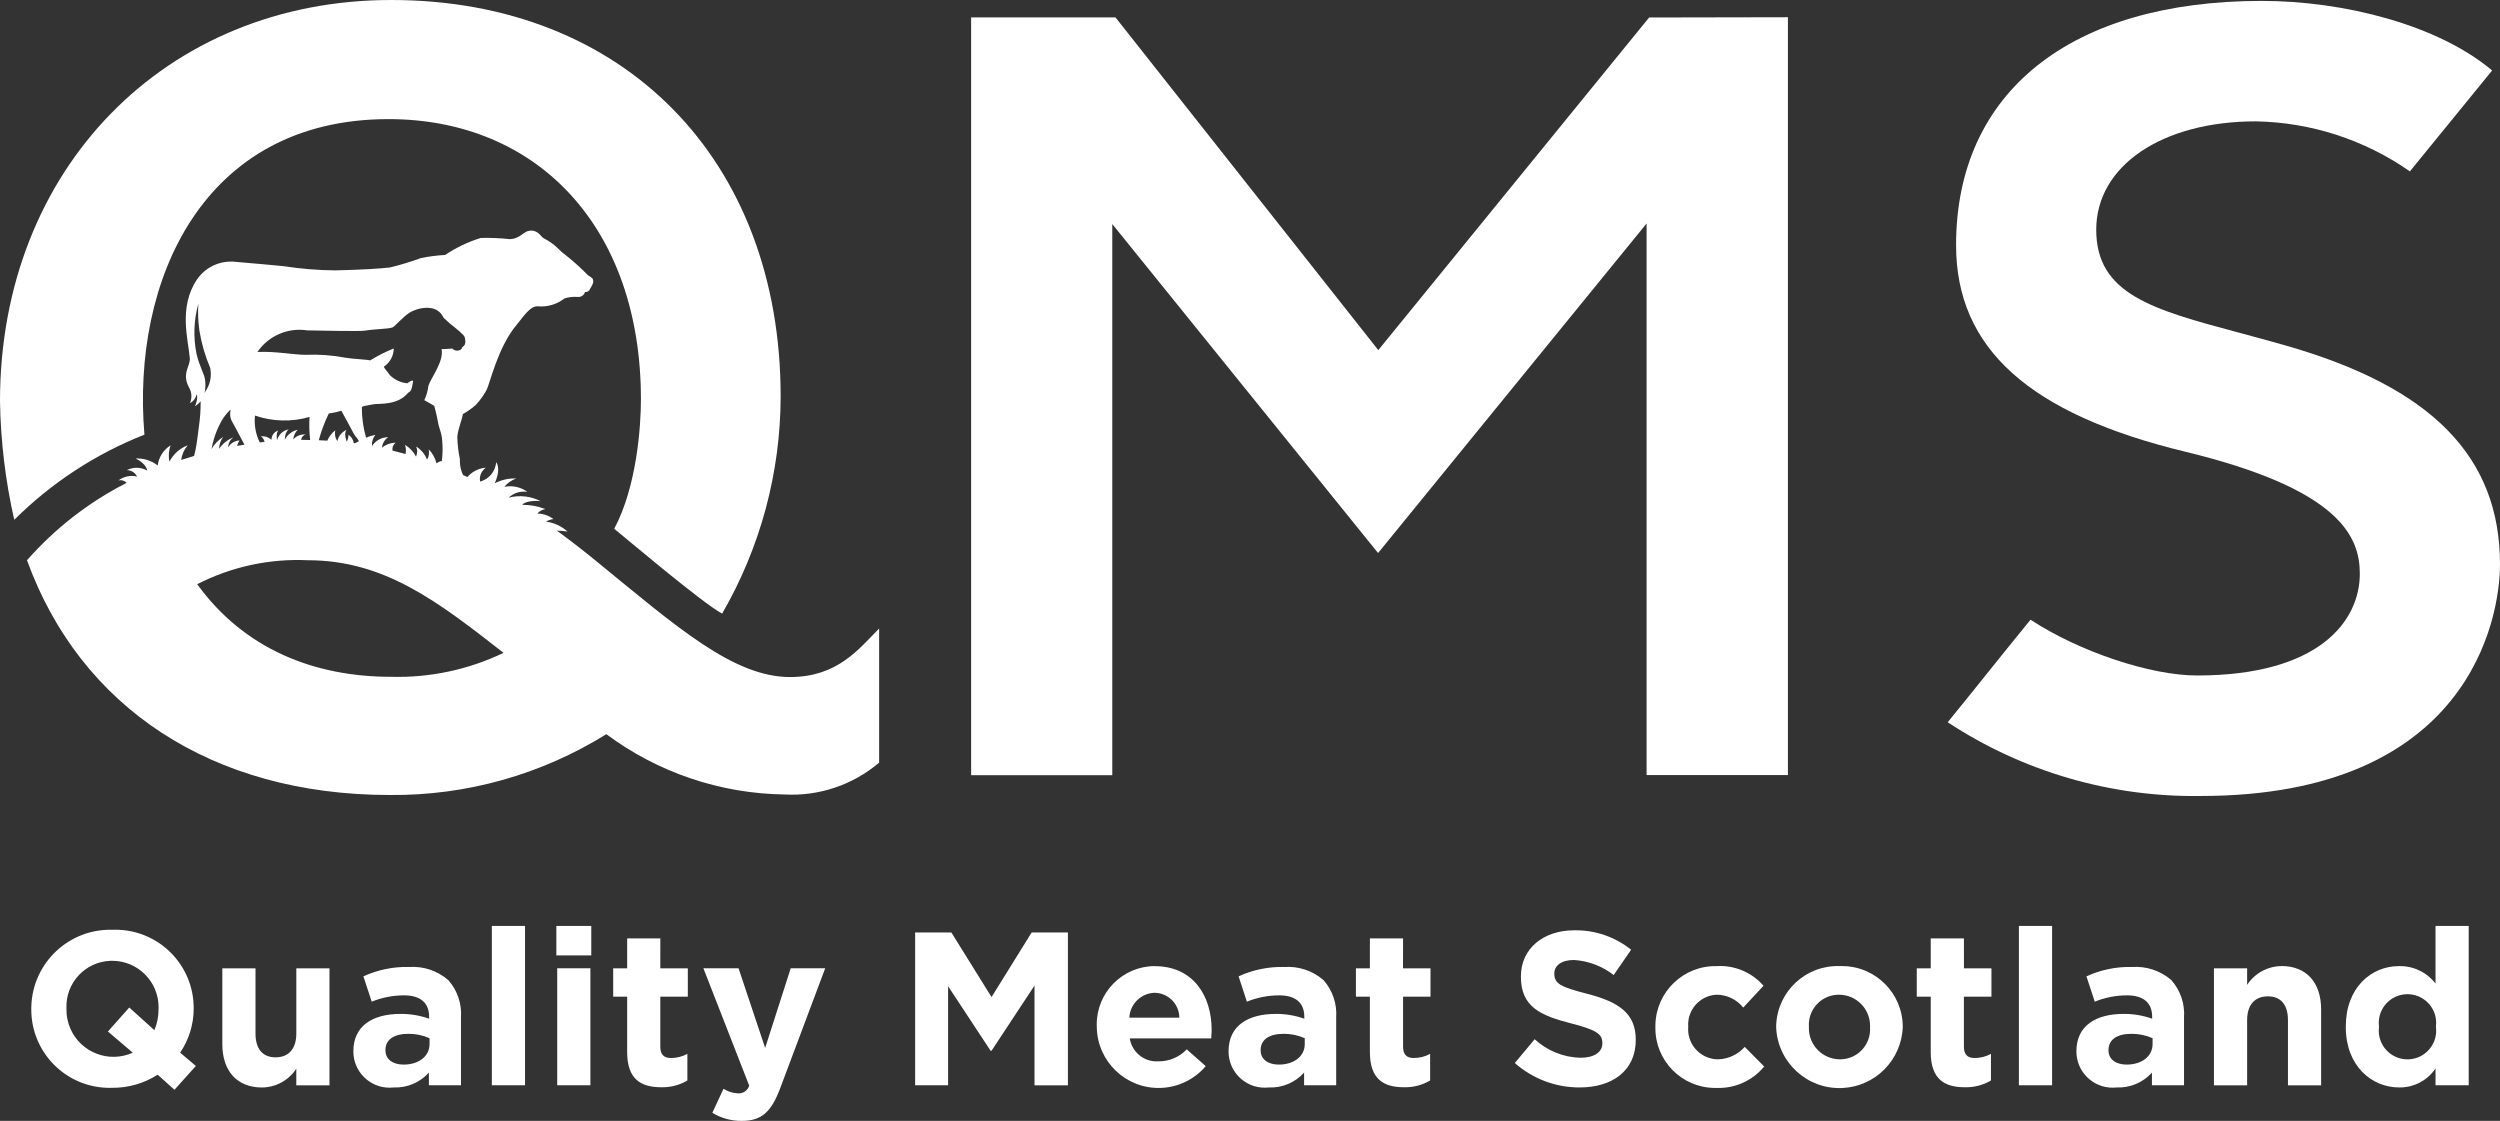
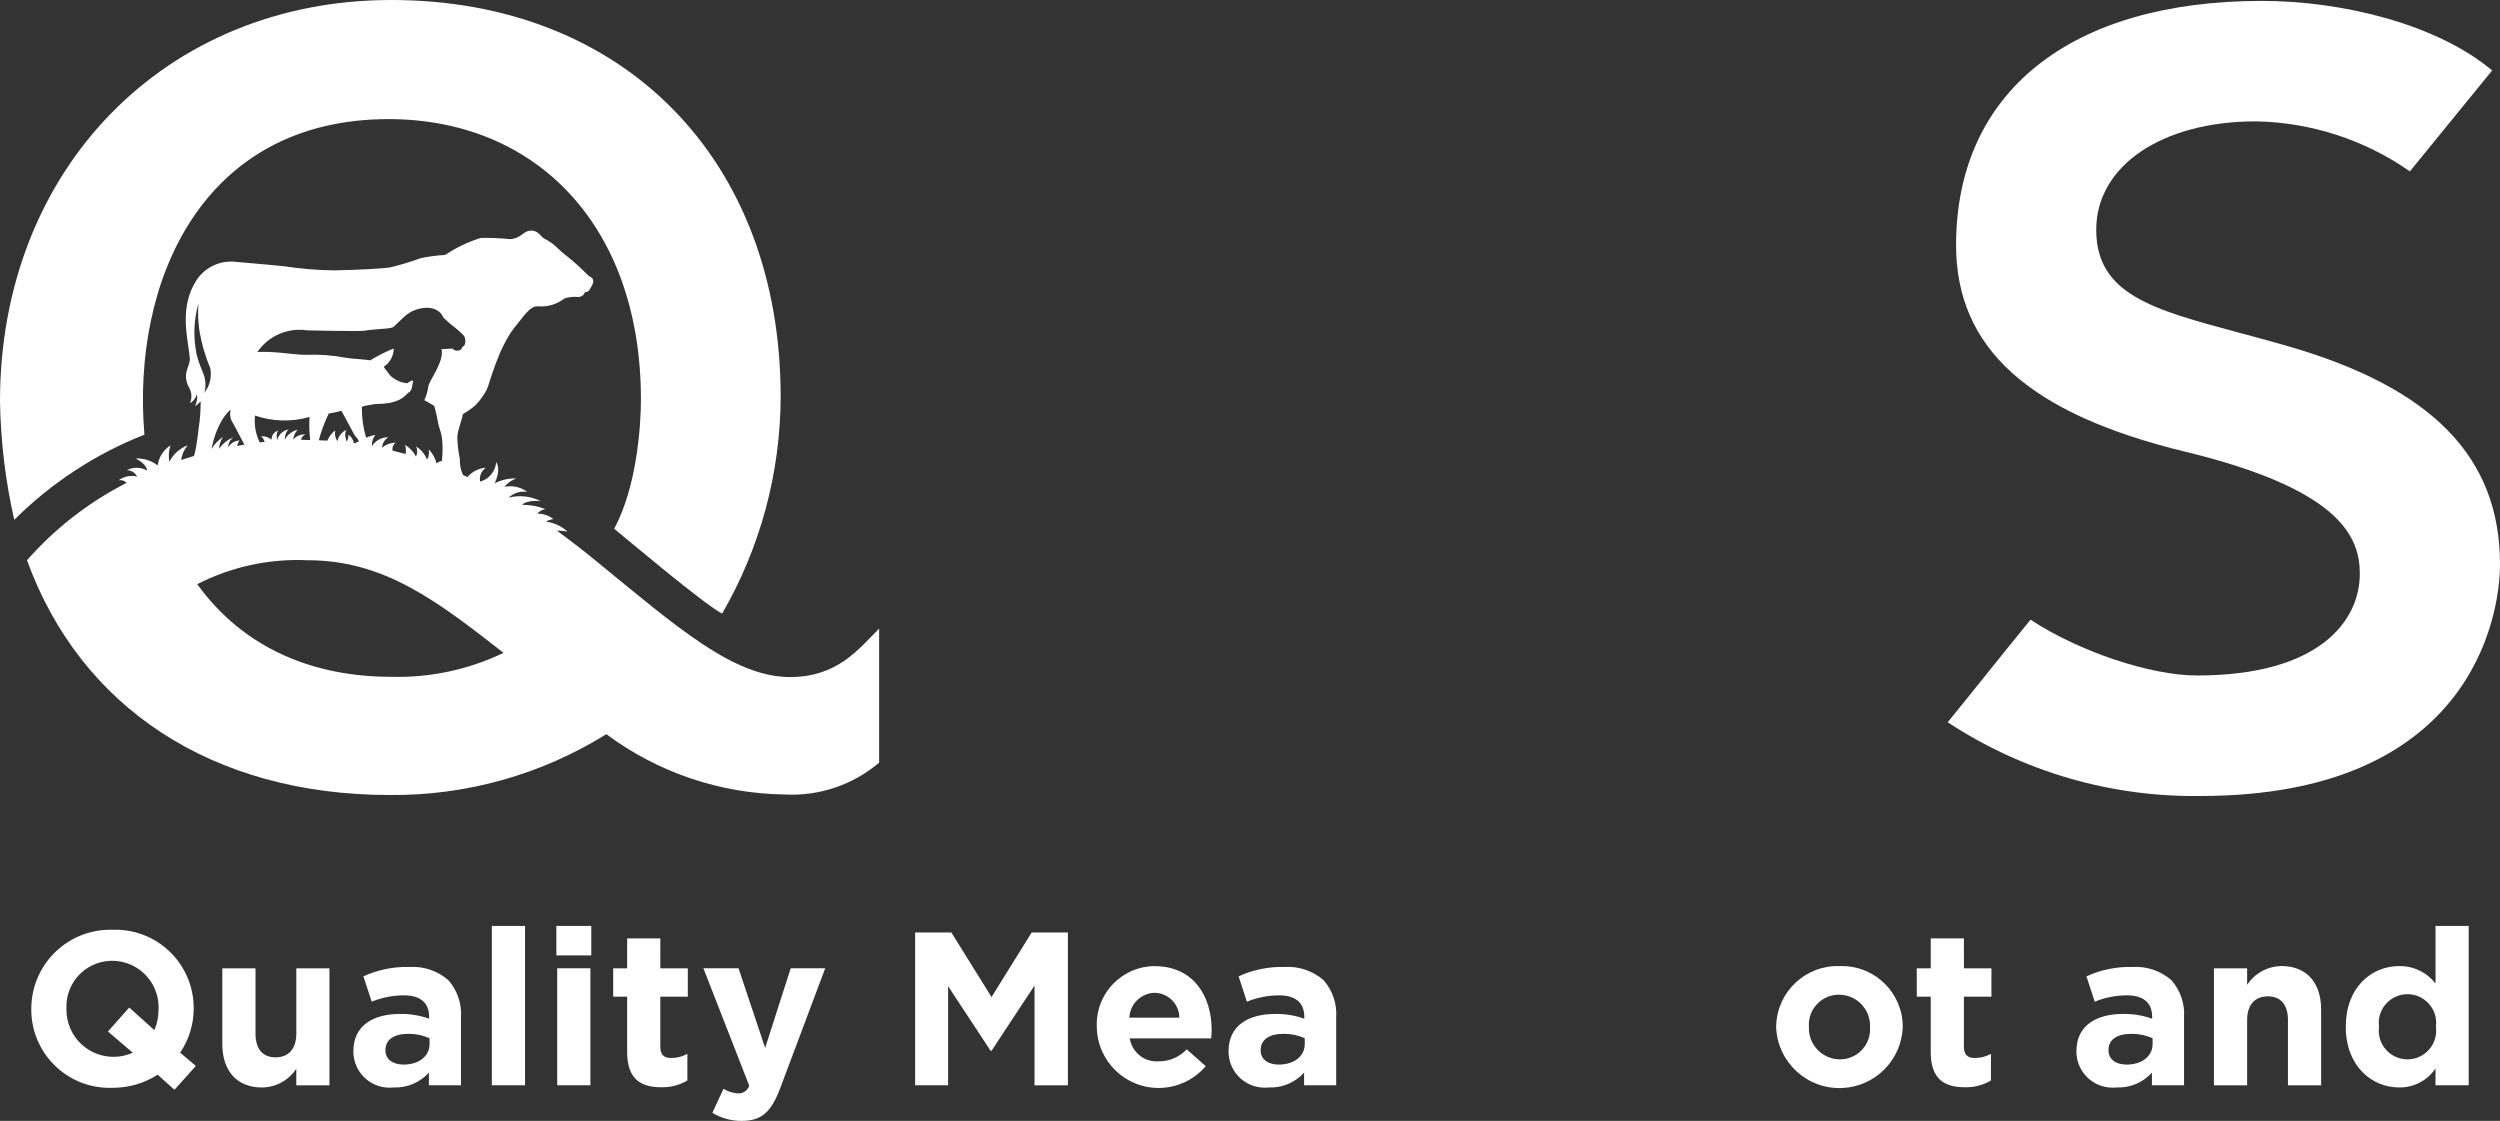
<svg xmlns="http://www.w3.org/2000/svg" id="Layer_2" data-name="Layer 2" viewBox="0 0 800 358.68">
  <rect x="0" y="0" width="800" height="358.68" fill="#333333" stroke="none" />
  <defs>
    <style>
      .cls-1 {
        fill: #fff;
      }
    </style>
  </defs>
  <g id="Layer_1-2" data-name="Layer 1">
    <g>
      <path class="cls-1" d="M61.979,322.818v-.141c.061-13.836-11.106-25.101-24.942-25.162-.324-.001-.648.003-.973.015-13.957-.424-25.615,10.548-26.039,24.505-.008.261-.012.522-.012.783v.136c-.061,13.836,11.106,25.101,24.942,25.162.326.001.652-.003.977-.015,5.143.033,10.186-1.423,14.52-4.193l5.377,4.819,6.847-7.619-5.028-4.261c2.809-4.141,4.317-9.027,4.329-14.03M50.735,322.954c.014,2.302-.438,4.584-1.33,6.707l-8.032-7.26-6.843,7.682,7.963,6.775c-7.583,3.412-16.496.032-19.908-7.551-.917-2.038-1.369-4.254-1.323-6.489v-.141c-.333-8.068,5.936-14.878,14.004-15.211.222-.009.444-.013.666-.012,8.202.02,14.835,6.686,14.815,14.888,0,.159-.003.318-.009.476l-.005.136ZM94.822,330.736c0,5.028-2.586,7.614-6.638,7.614s-6.425-2.586-6.425-7.614v-20.873h-10.618v24.235c0,8.594,4.678,13.899,12.705,13.899,4.43-.043,8.546-2.297,10.967-6.008v5.309h10.613v-37.44h-10.604v20.877ZM130.81,309.427c-5.005-.111-9.97.916-14.52,3.004l2.654,8.104c3.284-1.332,6.793-2.02,10.337-2.024,5.309,0,8.036,2.446,8.036,6.843v.631c-2.938-1.042-6.035-1.561-9.152-1.534-8.871,0-15.087,3.771-15.087,11.943v.136c.029,6.395,5.237,11.557,11.632,11.528.409-.002.817-.025,1.223-.07,4.291.185,8.44-1.558,11.312-4.751v4.052h10.269v-21.708c.306-4.363-1.154-8.667-4.052-11.943-3.485-3.03-8.037-4.54-12.642-4.193M137.453,334.103c0,3.843-3.353,6.566-8.313,6.566-3.421,0-5.799-1.674-5.799-4.538v-.141c0-3.353,2.795-5.168,7.333-5.168,2.332-.02,4.641.457,6.775,1.398l.005,1.883ZM157.391,296.296h10.618v50.993h-10.618v-50.993ZM178.032,296.296h11.176v9.429h-11.176v-9.429ZM178.309,309.849h10.618v37.44h-10.618v-37.44ZM211.307,300.289h-10.618v9.57h-4.47v9.075h4.47v17.742c0,8.662,4.401,11.244,10.89,11.244,2.942.082,5.847-.669,8.381-2.164v-8.522c-1.606.879-3.41,1.335-5.241,1.325-2.373,0-3.421-1.189-3.421-3.63v-15.995h8.803v-9.075h-8.803l.009-9.57ZM244.853,335.342l-8.522-25.497h-11.244l14.67,37.585c-.511,1.581-2.048,2.596-3.703,2.446-1.611-.101-3.172-.605-4.538-1.466l-3.562,7.682c2.835,1.737,6.105,2.634,9.429,2.586,6.353,0,9.429-2.863,12.292-10.477l14.389-38.347h-11.04l-8.172,25.488ZM317.291,319.065l-12.855-20.678h-11.594v48.897h10.545v-31.709l13.613,20.678h.281l13.763-20.873v31.922h10.686v-48.911h-11.598l-12.841,20.673ZM369.487,309.151c-10.297.062-18.595,8.459-18.533,18.756.001.252.008.504.02.756v.136c.238,10.921,9.284,19.582,20.205,19.344,5.658-.123,10.992-2.664,14.653-6.979l-6.076-5.377c-2.354,2.493-5.646,3.886-9.075,3.839-4.49.295-8.461-2.887-9.152-7.333h26.059c.068-.98.136-1.96.136-2.795,0-10.618-5.731-20.328-18.227-20.328M361.392,325.654c.2-4.367,3.735-7.84,8.104-7.963,4.355.074,7.857,3.608,7.891,7.963h-15.995ZM410.87,309.427c-5.005-.111-9.97.916-14.52,3.004l2.654,8.104c3.285-1.333,6.796-2.02,10.341-2.024,5.309,0,8.032,2.446,8.032,6.843v.631c-2.936-1.042-6.032-1.561-9.148-1.534-8.871,0-15.092,3.771-15.092,11.943v.136c.029,6.395,5.237,11.557,11.632,11.528.409-.002.817-.025,1.223-.07,4.292.186,8.443-1.557,11.317-4.751v4.052h10.269v-21.708c.302-4.363-1.157-8.665-4.052-11.943-3.485-3.029-8.037-4.539-12.642-4.193M417.522,334.103c0,3.843-3.358,6.566-8.313,6.566-3.421,0-5.799-1.674-5.799-4.538v-.141c0-3.353,2.795-5.168,7.333-5.168,2.332-.019,4.641.458,6.775,1.398l.005,1.883Z" />
-       <path class="cls-1" d="M448.981,300.289h-10.618v9.57h-4.47v9.075h4.47v17.742c0,8.662,4.401,11.244,10.89,11.244,2.943.082,5.85-.668,8.385-2.164v-8.522c-1.605.878-3.407,1.334-5.236,1.325-2.378,0-3.421-1.189-3.421-3.63v-15.995h8.776v-9.075h-8.798l.023-9.57Z" />
-       <path class="cls-1" d="M507.929,318.022c-8.454-2.169-10.545-3.213-10.545-6.43v-.136c0-2.378,2.16-4.261,6.285-4.261,4.624.287,9.054,1.967,12.705,4.819l5.586-8.104c-5.142-4.122-11.561-6.32-18.15-6.217-9.983,0-17.116,5.867-17.116,14.738v.141c0,9.71,6.353,12.433,16.208,14.951,8.168,2.092,9.851,3.489,9.851,6.217v.136c0,2.863-2.654,4.61-7.056,4.61-5.425-.148-10.612-2.256-14.602-5.935l-6.353,7.614c5.723,5.065,13.108,7.848,20.75,7.818,10.545,0,17.951-5.445,17.951-15.156v-.141c0-8.522-5.586-12.084-15.509-14.666" />
-       <path class="cls-1" d="M549.734,338.981c-5.3-.037-9.567-4.363-9.53-9.663.002-.226.011-.452.029-.678v-.136c-.357-5.271,3.626-9.833,8.897-10.19.059-.004.119-.008.179-.01,3.319.009,6.453,1.525,8.522,4.12l6.498-6.983c-3.747-4.303-9.278-6.626-14.974-6.289-10.613-.227-19.401,8.193-19.627,18.807-.005.227-.006.455-.002.682v.141c-.128,10.56,8.329,19.223,18.889,19.351.208.002.415.002.623-.003,5.889.236,11.551-2.295,15.301-6.843l-6.217-6.285c-2.189,2.46-5.302,3.902-8.594,3.979" />
      <path class="cls-1" d="M588.703,309.151c-10.847-.376-19.946,8.112-20.322,18.959-.006.176-.01.353-.011.53v.141c.48,11.187,9.938,19.866,21.125,19.386,10.568-.454,19.011-8.956,19.391-19.526v-.136c-.055-10.748-8.813-19.417-19.562-19.361-.207.001-.415.005-.622.013M598.408,328.785c.336,5.287-3.677,9.846-8.964,10.182-.247.016-.494.022-.742.018-5.496-.051-9.909-4.547-9.858-10.043,0-.1.003-.199.007-.298v-.136c-.336-5.287,3.677-9.846,8.964-10.182.248-.016.497-.022.746-.018,5.493.048,9.907,4.541,9.858,10.034,0,.101-.003.202-.007.303l-.005.141Z" />
      <path class="cls-1" d="M628.452,300.289h-10.618v9.57h-4.47v9.075h4.47v17.742c0,8.662,4.401,11.244,10.89,11.244,2.942.082,5.847-.668,8.381-2.164v-8.522c-1.605.878-3.407,1.334-5.236,1.325-2.373,0-3.421-1.189-3.421-3.63v-15.995h8.812v-9.075h-8.798l-.009-9.57Z" />
-       <path class="cls-1" d="M646.053,296.296h10.618v50.993h-10.618v-50.993Z" />
      <path class="cls-1" d="M682.181,309.427c-5.005-.111-9.97.916-14.52,3.004l2.659,8.104c3.283-1.333,6.793-2.021,10.337-2.024,5.309,0,8.032,2.446,8.032,6.843v.631c-2.936-1.042-6.032-1.561-9.148-1.534-8.871,0-15.092,3.771-15.092,11.943v.136c.032,6.398,5.244,11.559,11.641,11.527.405-.002.811-.025,1.213-.07,4.292.186,8.443-1.557,11.317-4.751v4.052h10.269v-21.708c.303-4.363-1.157-8.665-4.052-11.943-3.485-3.03-8.037-4.54-12.642-4.193M688.829,334.103c0,3.843-3.358,6.566-8.313,6.566-3.421,0-5.799-1.674-5.799-4.538v-.141c0-3.353,2.795-5.168,7.333-5.168,2.332-.019,4.641.457,6.775,1.398l.005,1.883Z" />
      <path class="cls-1" d="M730.049,309.151c-4.43.043-8.546,2.297-10.967,6.008v-5.286h-10.618v37.44h10.618v-20.873c0-5.028,2.586-7.61,6.638-7.61s6.425,2.582,6.425,7.61v20.873h10.618v-24.281c0-8.594-4.678-13.903-12.705-13.903" />
      <path class="cls-1" d="M779.368,314.736c-2.784-3.605-7.112-5.677-11.666-5.586-8.871,0-17.048,6.843-17.048,19.348v.136c0,12.501,8.313,19.348,17.048,19.348,4.668.088,9.062-2.2,11.666-6.076v5.377h10.618v-50.989h-10.618v18.441ZM779.504,328.635c.647,5.033-2.91,9.638-7.943,10.284-5.033.647-9.638-2.91-10.284-7.943-.1-.777-.1-1.564,0-2.341v-.136c-.647-5.033,2.91-9.638,7.943-10.284,5.033-.647,9.638,2.91,10.284,7.943.1.777.1,1.564,0,2.341v.136Z" />
      <path class="cls-1" d="M252.816,216.656c-18.11,0-36.242-16.04-61.734-36.868-4.199-3.449-8.495-6.778-12.882-9.983,1.137.015,2.271.11,3.394.286-1.921-1.733-4.323-2.841-6.888-3.176.733-.42,1.54-.696,2.378-.812-1.474-1.144-3.289-1.762-5.155-1.756.666-.762,1.575-1.271,2.573-1.438-2.34-.922-4.836-1.385-7.351-1.361.685-1.189,4.392-1.447,5.899-1.153-3.169-1.636-6.83-2.045-10.282-1.148,1.598-1.514,3.812-2.196,5.985-1.842-2.112-1.563-4.792-2.15-7.365-1.611.995-1.242,2.326-2.173,3.834-2.682-2.396-.098-4.776.434-6.902,1.543,1.602-3.63,1.198-5.745.454-6.761-.22,2.954-2.281,5.446-5.141,6.216-.314-1.716.407-3.456,1.842-4.447-2.281.179-4.4,1.248-5.899,2.977-.454-.209-.908-.399-1.361-.599-.25-.469-.45-.963-.594-1.475-.362-1.174-.516-2.403-.454-3.63-.496-2.359-.772-4.759-.826-7.169.236-2.614,1.52-5.445,1.779-7.26,1.461-.813,2.83-1.78,4.084-2.886,1.385-1.459,2.569-3.096,3.521-4.869.953-1.738,3.603-13.763,9.651-20.873,1.847-2.174,4.238-6.089,6.725-5.858,3.066.272,6.12-.631,8.544-2.527,1.353-.433,2.777-.595,4.193-.476,1.07.126,2.073-.543,2.369-1.579.511.08,1.024-.125,1.339-.535.953-1.643,1.611-2.473,1.153-3.594-.204-.508-1.039-.826-1.497-1.184-2.184-2.25-4.509-4.358-6.961-6.312-1.036-.741-1.998-1.58-2.872-2.505-1.276-1.214-2.726-2.231-4.302-3.018-1.08-.54-1.842-2.841-4.678-2.455-2.006.272-2.968,2.609-6.289,2.686-3.057-.33-6.133-.458-9.207-.386-4.059,1.238-7.911,3.073-11.43,5.445-2.604.146-5.194.48-7.75.998-3.24,1.186-6.544,2.189-9.896,3.004-2.795.354-9.075.753-17.488.939-5.51-.044-11.009-.489-16.453-1.334-1.779-.227-10.024-.908-15.31-1.384-4.89-.61-9.713,1.55-12.515,5.604-5.985,8.903-2.827,19.144-2.305,25.243.218,2.505-2.723,4.855-.213,9.42.871,1.508.964,3.344.25,4.932,1.108-.573,1.897-1.618,2.146-2.841.54.998-.268,3.34-.535,3.839.693-.428,1.307-.973,1.815-1.611v.236c.012,2.621-.173,5.239-.554,7.832-.213,1.493-.454,3.943-.79,5.935-.193,1.181-.446,2.352-.758,3.508-1.361.404-2.723.826-4.134,1.289.232-1.729.955-3.356,2.083-4.687-2.523.957-4.601,2.817-5.831,5.218-.379-1.74-.245-3.553.386-5.218-2.287,1.41-3.811,3.782-4.143,6.448-2.008-1.569-4.515-2.36-7.06-2.228,3.571,1.729,3.685,3.839,3.685,3.839-2.017-1.123-4.461-1.166-6.516-.113,1.401-.007,2.682.793,3.29,2.056-2.072-.51-4.263-.056-5.962,1.234.945-.245,1.948.058,2.6.785-12.09,6.163-22.902,14.562-31.863,24.753,17.011,46.946,59.052,75.124,116.121,75.124,24.469.222,48.495-6.531,69.266-19.466,16.493,12.268,36.434,19.021,56.988,19.298,11.035.615,21.884-3.032,30.307-10.187v-42.912c-6.511,6.561-13.318,15.523-28.51,15.523M98.439,105.721c2.36.054,16.535.345,18.069.113,4.401-.662,7.9-.535,9.148-1.094.839-.377,3.108-3.231,5.527-4.76,2.087-1.325,8.567-3.208,10.759,1.706.962.83,1.815,1.715,2.192,1.987,1.497,1.153,4.538,3.58,4.597,4.288.068.585.649,2.228-.69,3.049-.354.218-.054.862-1.325,1.153-.72.179-1.479-.067-1.956-.635,0,0-2.763.231-3.453.177.79,3.989-3.426,9.248-4.197,11.68-.194,1.622-.644,3.202-1.334,4.683,1.761.908,3.176,1.815,3.176,1.815,0,0,.767,2.645,1.153,4.951s1.221,3.698,1.361,5.754c.238,2.31.212,4.639-.077,6.943-.628.094-1.219.359-1.706.767-.406-1.692-1.262-3.243-2.478-4.488.309,2.45-.572,3.222-.572,3.222-.678-1.715-1.889-3.167-3.453-4.143.435,1.034.415,2.203-.054,3.222-.808-1.548-2.022-2.847-3.512-3.757.307.946.365,1.956.168,2.931-1.37-.384-2.757-.746-4.161-1.084-.19-.969.202-1.959,1.003-2.537-1.601.015-3.147.584-4.374,1.611.096-1.377.836-2.628,1.997-3.376-2.108-.002-4.072,1.068-5.214,2.841-.11-1.292.282-2.578,1.094-3.589-1.023.189-2.022.494-2.977.908-.929-3.189-1.388-6.497-1.361-9.819.712-.399.649-.295,3.757-.871,1.738-.322,7.714.454,11.054-3.694,1.361-.454,1.284-2.586,1.57-3.567.236-.794-1.339.059-1.815.545-2.1-.202-4.069-1.115-5.581-2.586-1.266-1.842-1.67-1.969-1.951-2.723,1.967-1.29,3.159-3.478,3.176-5.831-2.627,1.052-5.156,2.332-7.56,3.825-.69-.286-5.554-.454-7.827-.862-4.206-.805-8.491-1.119-12.769-.935-4.084,0-9.493-1.189-15.464-.908,3.555-5.213,9.802-7.902,16.031-6.902M107.936,141.16c-.68-1.012-.916-2.258-.653-3.449-1.119.865-1.997,2.002-2.55,3.303-.908-.059-1.815-.1-2.723-.141.793-2.947,1.864-5.813,3.199-8.558,1.364-.181,2.711-.47,4.029-.862,0,0,3.417,6.221,3.952,7.296.495.994,1.23,1.42,1.656,2.45-.908.499-1.457.817-1.652.54-.162-1.072-.777-2.022-1.688-2.609.006.769-.18,1.526-.54,2.205,0,0-1.094-2.532-.054-3.798-1.504.678-2.604,2.022-2.972,3.63M81.559,132.97c5.646,1.95,11.757,2.108,17.497.454-.156,2.36-.098,4.729.172,7.079v.299c-.948-.027-1.892-.054-2.854-.054.067-.834.674-1.525,1.493-1.697-1.518-.161-3.021.424-4.029,1.57.098-1.173.607-2.274,1.438-3.108-1.793.401-3.313,1.583-4.143,3.222,0,0-.054-2.419,1.266-3.34-1.805.34-3.257,1.681-3.739,3.453,0,0-.454-2.169.386-3.086-1.302.403-2.184,1.614-2.169,2.977-.936-.852-2.198-1.252-3.453-1.094.576.191.971.871,1.252,1.742-.504.054-1.044.132-1.561.2v-.027c-1.307-2.651-1.837-5.618-1.529-8.558M70.646,135.143c.76-1.432,1.738-2.736,2.9-3.866.089-.036.18-.067.272-.091-.38,1.393-.139,2.882.662,4.084.558,1.025,2.296,4.252,3.734,7.029-.79.127-1.556.236-2.36.386.166-.616.428-1.203.776-1.738-1.507.069-2.871.911-3.607,2.228.001-1.286.632-2.489,1.688-3.222-1.872.733-3.477,2.018-4.601,3.685.039-1.38.493-2.716,1.302-3.834-1.537.985-2.82,2.317-3.748,3.889.231-1.166.54-2.332.817-3.299.532-1.816,1.258-3.57,2.164-5.232M62.891,113.254c-1.081-5.336-.878-10.852.59-16.095-.199,2.889-.088,5.792.331,8.658.671,4.099,1.83,8.102,3.453,11.925.541,2.619-.022,5.346-1.556,7.537l-.263.549c.289-1.312.36-2.663.209-3.998-.209-2.269-1.774-4.297-2.763-8.576M125.138,216.579c-24.467,0-46.964-8.798-62.033-29.64,10.922-5.586,23.111-8.228,35.366-7.664,24.621,0,41.669,13.25,62.66,29.635-11.218,5.385-23.559,8.014-35.997,7.669" />
      <path class="cls-1" d="M124.33,38.116c47.404,0,80.769,34.309,80.769,89.663,0,8.785-1.361,28.02-8.553,41.424,2.723,2.192,28.433,23.968,34.531,27.153,12.224-21.099,18.683-45.041,18.731-69.425.005-75.719-50.054-126.93-124.629-126.93C52.936,0,0,54.097,0,128.414c.207,12.765,1.735,25.475,4.56,37.925,11.884-11.827,26.059-21.101,41.655-27.253-4.143-49.142,18.55-100.97,78.115-100.97" />
      <path class="cls-1" d="M800,180.619c0-34.486-21.889-56.788-68.89-70.142-4.951-1.399-9.912-2.76-14.883-4.084-27.357-7.351-45.435-12.211-45.435-32.888,0-20.419,21.009-34.672,51.089-34.672,17.653.323,34.81,5.896,49.283,16.009,10.436-12.796,26.318-32.29,26.318-32.29C780.025,7.855,749.855.29,723.764.29c-61.257,0-97.817,29.218-97.817,78.146,0,32.97,23.296,53.997,73.309,66.104,49.532,12.006,55.885,27.176,55.885,39.051,0,15.142-13,32.566-52.096,32.566-14.842,0-37.621-7.573-53.276-17.855-13.613,16.73-16.158,20.124-26.5,32.816,23.992,15.789,52.173,24.009,80.892,23.595,85.91,0,95.834-56.72,95.834-74.085" />
-       <path class="cls-1" d="M572.131,248.029V5.513l-44.409.086-86.668,106.438L356.959,5.572h-46.197v242.493h45.167V71.698l85.057,105.272,85.924-105.454v176.512h45.222Z" />
    </g>
  </g>
</svg>